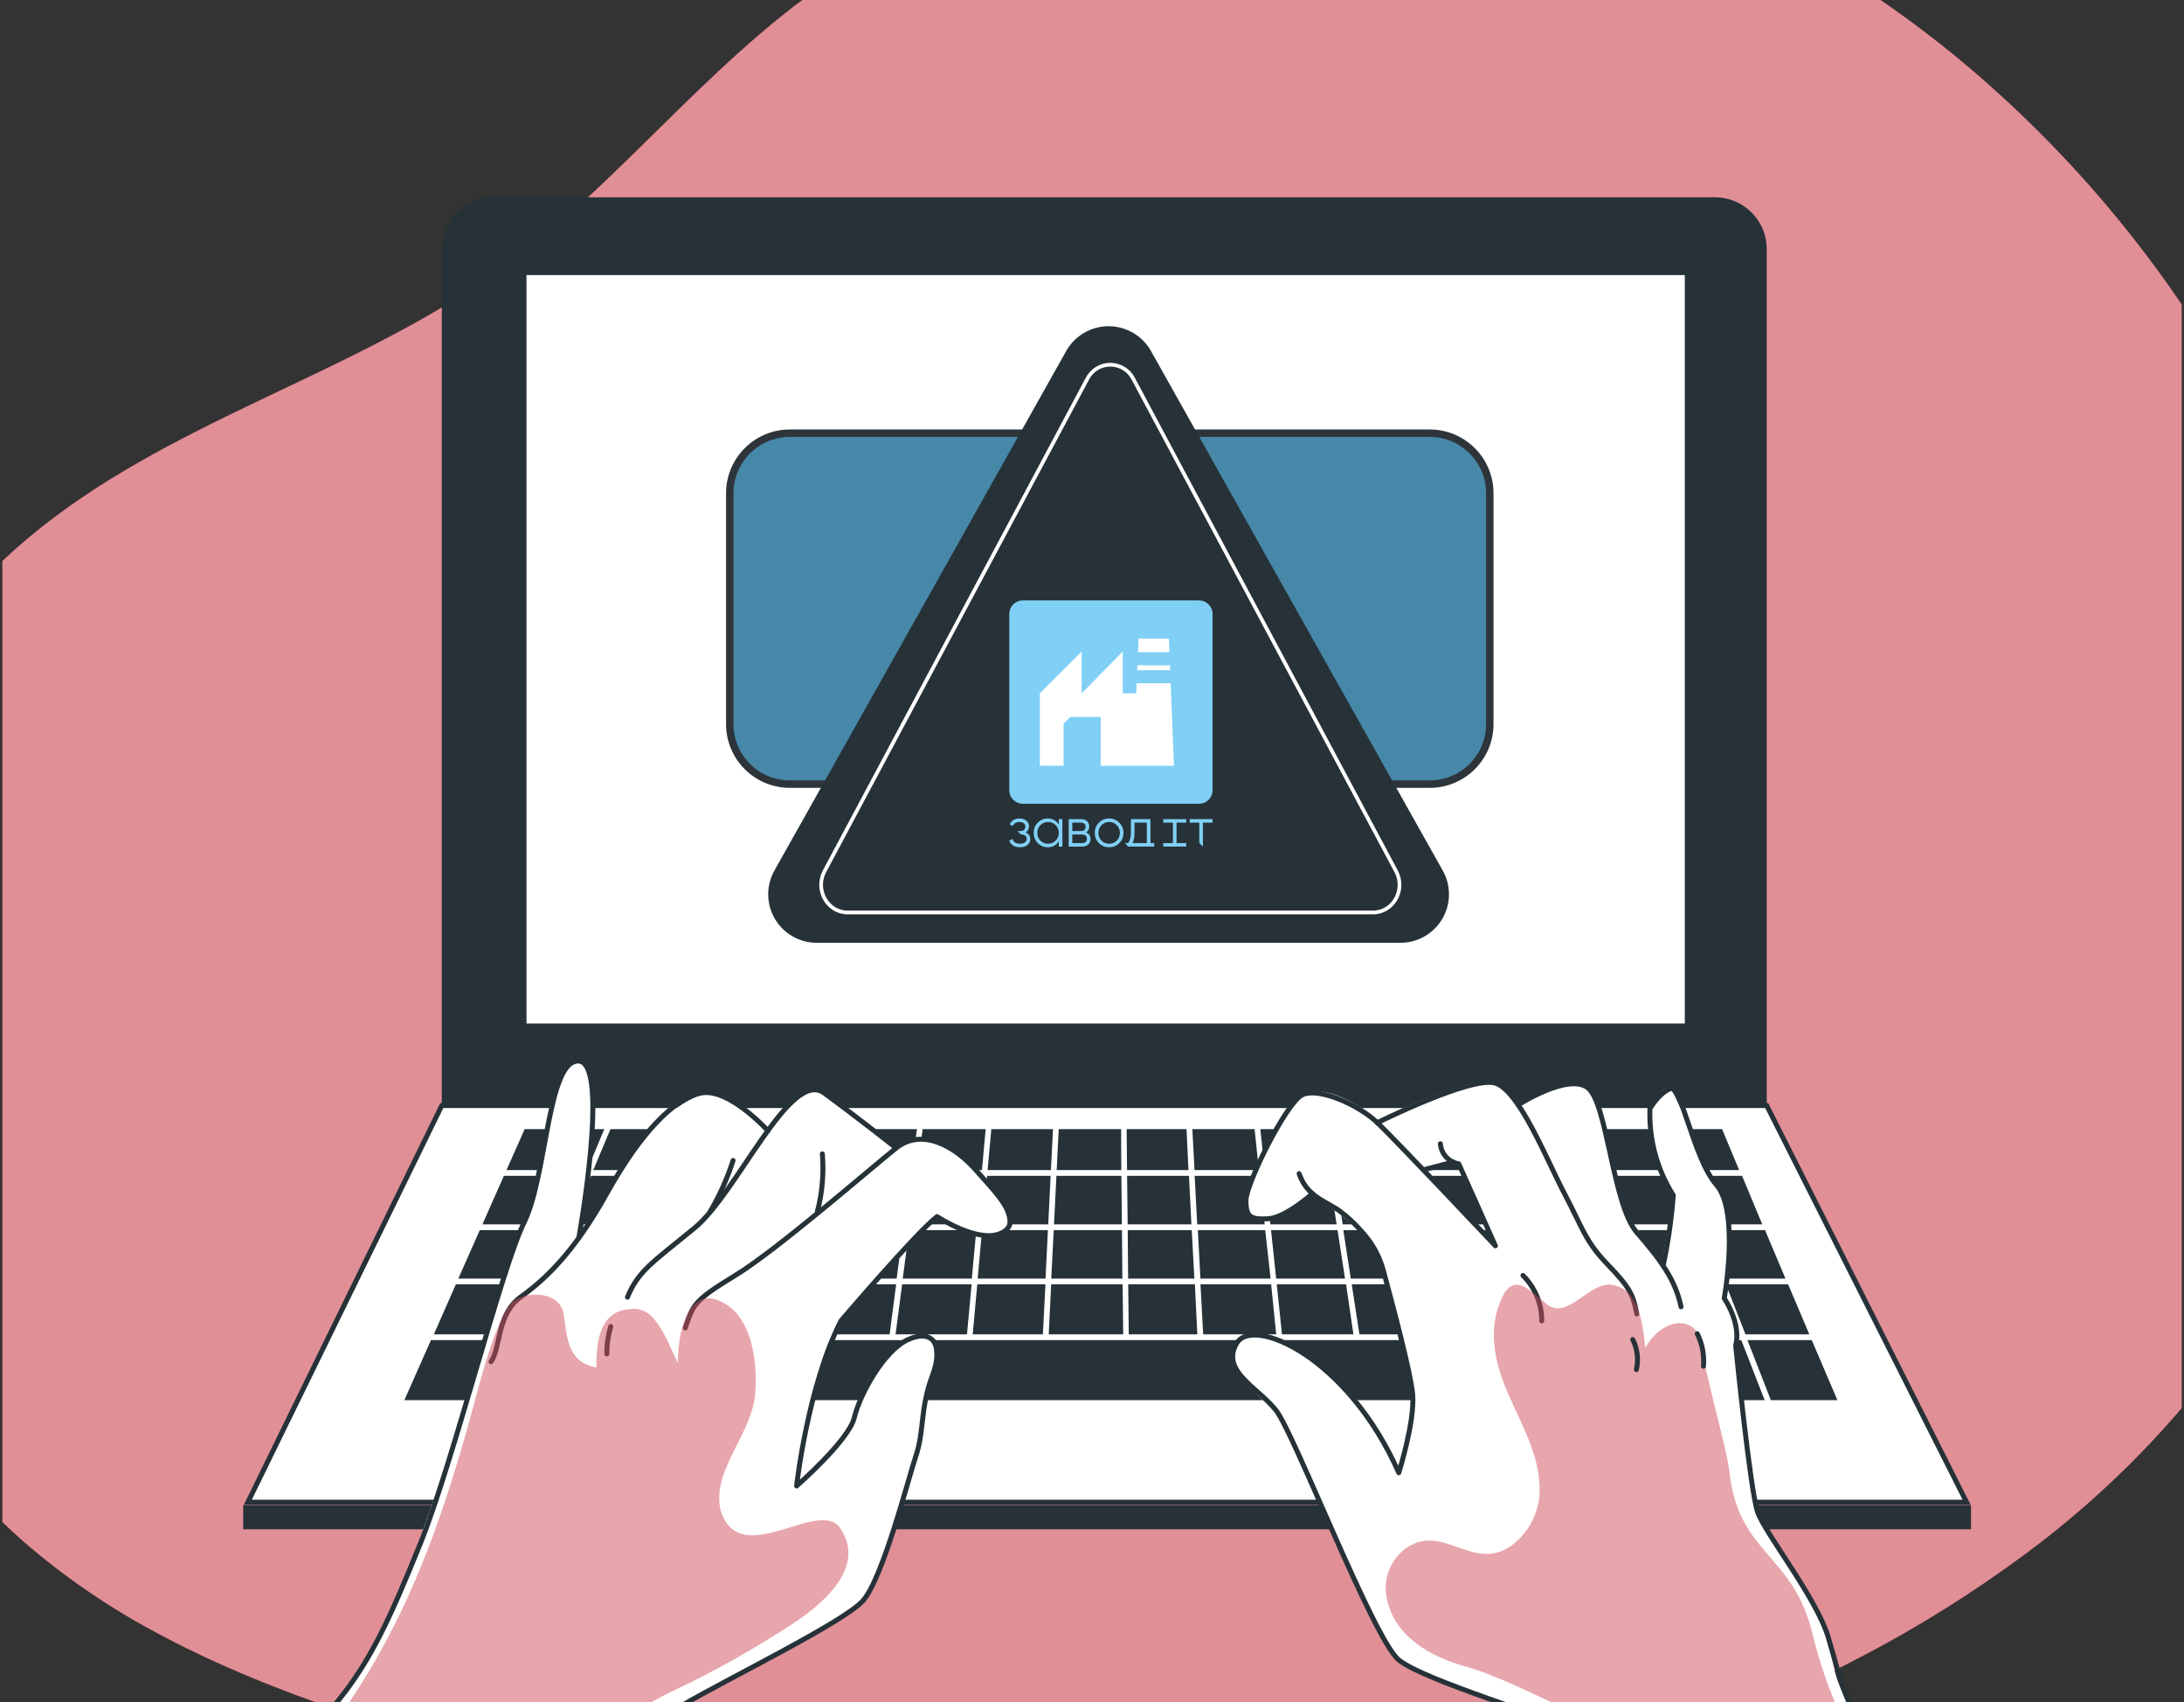
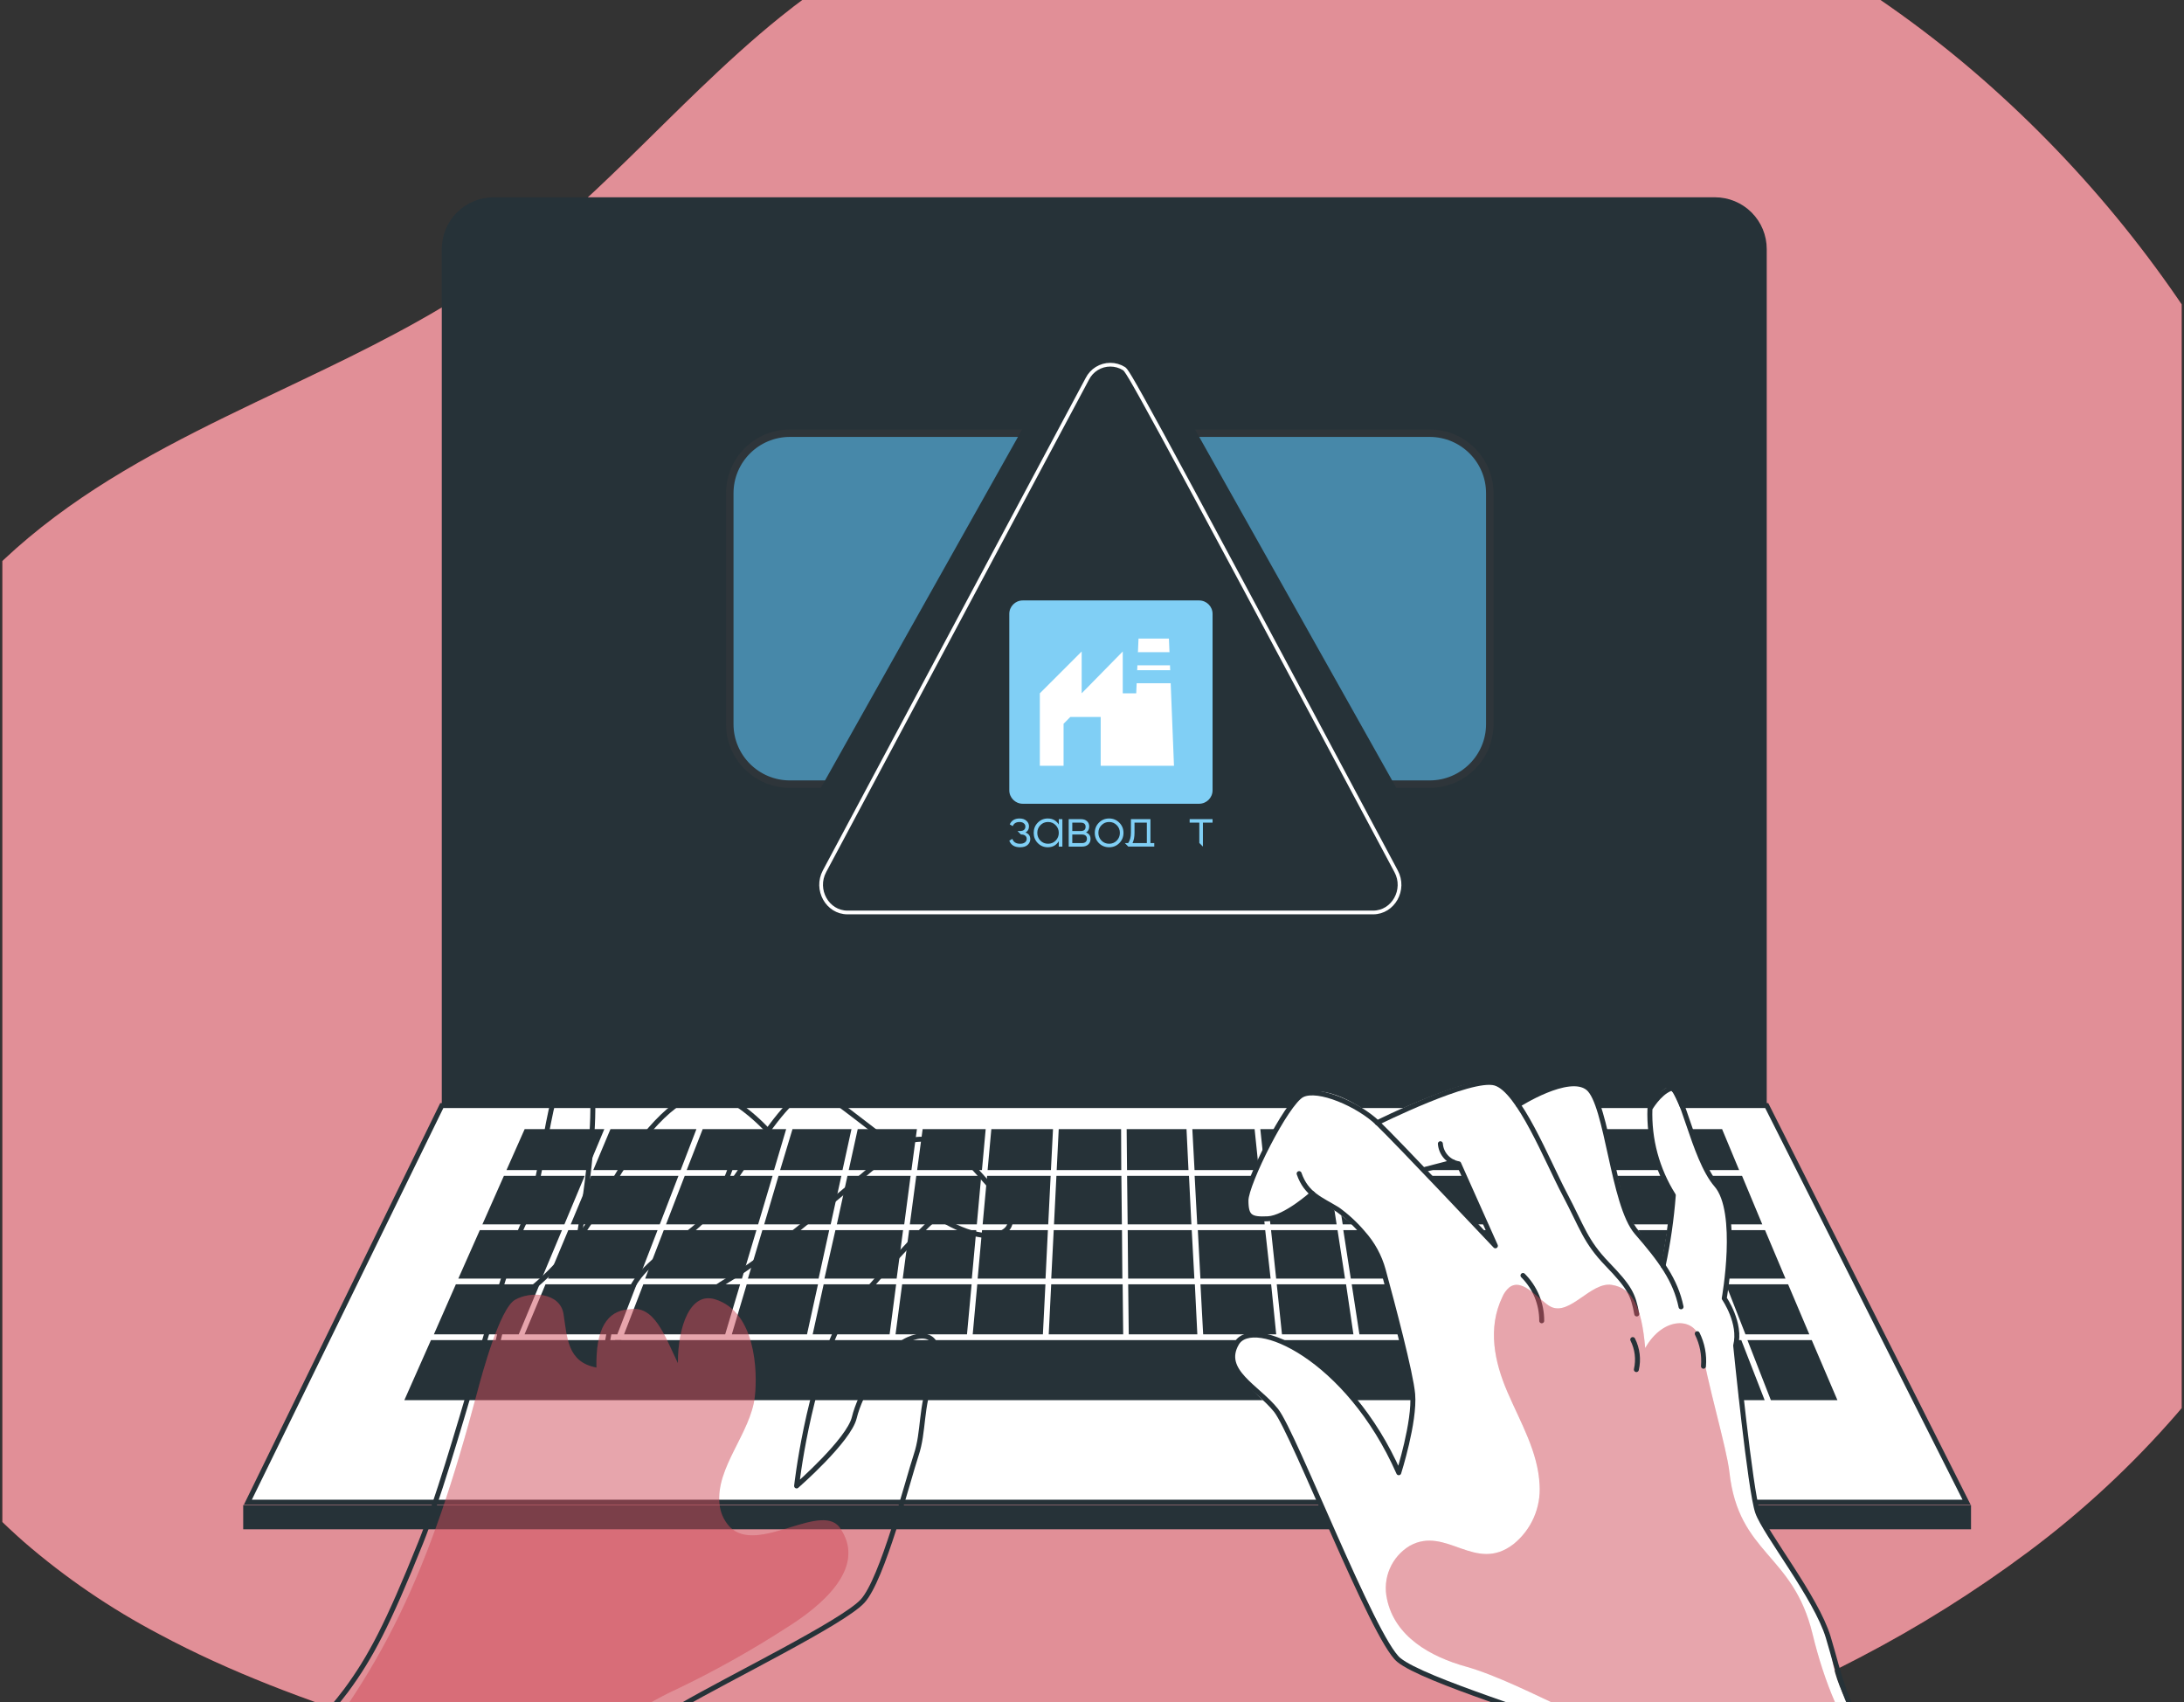
<svg xmlns="http://www.w3.org/2000/svg" width="462" height="360" viewBox="0 0 462 360" fill="none">
  <rect x="0" y="0" width="462" height="360" fill="#333333" stroke="none" />
  <g clip-path="url(#clip0_754_7389)">
    <path d="M498.809 218.02C498.743 218.373 498.691 218.74 498.599 219.106C493.352 248.65 480.208 276.233 460.554 298.944C451.145 309.801 440.589 319.613 429.069 328.209C417.766 336.639 405.798 344.141 393.281 350.642C381.603 356.723 369.583 362.129 357.283 366.832C355.249 367.631 353.19 368.403 351.143 369.149C341.064 372.853 330.806 376.05 320.406 378.73C308.386 381.832 296.207 384.283 283.922 386.072C271.42 387.907 258.831 389.095 246.206 389.632C233.638 390.169 221.017 390.116 208.437 389.488C195.055 388.79 181.727 387.481 168.45 385.562C154.562 383.555 140.805 380.907 127.178 377.617C123.103 376.649 119.036 375.619 114.978 374.528C104.037 371.596 92.781 368.534 81.564 365.013C65.087 359.778 48.689 353.705 33.628 345.616C23.394 340.228 13.812 333.69 5.068 326.128C0.556 322.148 -3.703 317.89 -7.683 313.38C-8.155 312.87 -8.614 312.346 -8.995 311.81C-21.104 297.745 -30.386 281.486 -36.335 263.92C-40.078 252.918 -42.384 241.481 -43.196 229.891C-43.64 223.33 -43.591 216.746 -43.051 210.193C-40.285 177.6 -26.511 146.909 -3.984 123.143C-0.832 119.82 2.51 116.683 6.026 113.746C20.562 101.587 37.157 93.184 54.015 85.109C67.317 78.735 80.79 72.597 93.581 64.966C97.543 62.619 101.431 60.106 105.244 57.428C111.349 53.068 117.18 48.338 122.705 43.266C131.311 35.413 139.458 27.037 147.867 18.961C153.429 13.621 159.11 8.399 165.105 3.57C168.84 0.559 172.696 -2.268 176.676 -4.911C187.231 -12.002 198.538 -17.91 210.391 -22.528C222.779 -27.417 235.65 -30.984 248.79 -33.169C282.757 -38.89 317.624 -35.909 350.12 -24.505C353.321 -23.361 356.487 -22.14 359.618 -20.84C369.507 -16.717 379.06 -11.834 388.191 -6.233C400.725 1.47 412.493 10.349 423.336 20.283C444.747 39.847 462.584 62.979 476.047 88.643C483.017 101.879 488.676 115.761 492.945 130.093C497.204 144.297 499.909 158.919 501.013 173.703C502.109 188.509 501.369 203.394 498.809 218.02Z" fill="#C31E2F" />
    <path opacity="0.5" d="M498.809 218.02C498.743 218.373 498.691 218.74 498.599 219.106C493.352 248.65 480.208 276.233 460.554 298.944C451.145 309.801 440.589 319.613 429.069 328.209C417.766 336.639 405.798 344.141 393.281 350.642C381.603 356.723 369.583 362.129 357.283 366.832C355.249 367.631 353.19 368.403 351.143 369.149C341.064 372.853 330.806 376.05 320.406 378.73C308.386 381.832 296.207 384.283 283.922 386.072C271.42 387.907 258.831 389.095 246.206 389.632C233.638 390.169 221.017 390.116 208.437 389.488C195.055 388.79 181.727 387.481 168.45 385.562C154.562 383.555 140.805 380.907 127.178 377.617C123.103 376.649 119.036 375.619 114.978 374.528C104.037 371.596 92.781 368.534 81.564 365.013C65.087 359.778 48.689 353.705 33.628 345.616C23.394 340.228 13.812 333.69 5.068 326.128C0.556 322.148 -3.703 317.89 -7.683 313.38C-8.155 312.87 -8.614 312.346 -8.995 311.81C-21.104 297.745 -30.386 281.486 -36.335 263.92C-40.078 252.918 -42.384 241.481 -43.196 229.891C-43.64 223.33 -43.591 216.746 -43.051 210.193C-40.285 177.6 -26.511 146.909 -3.984 123.143C-0.832 119.82 2.51 116.683 6.026 113.746C20.562 101.587 37.157 93.184 54.015 85.109C67.317 78.735 80.79 72.597 93.581 64.966C97.543 62.619 101.431 60.106 105.244 57.428C111.349 53.068 117.18 48.338 122.705 43.266C131.311 35.413 139.458 27.037 147.867 18.961C153.429 13.621 159.11 8.399 165.105 3.57C168.84 0.559 172.696 -2.268 176.676 -4.911C187.231 -12.002 198.538 -17.91 210.391 -22.528C222.779 -27.417 235.65 -30.984 248.79 -33.169C282.757 -38.89 317.624 -35.909 350.12 -24.505C353.321 -23.361 356.487 -22.14 359.618 -20.84C369.507 -16.717 379.06 -11.834 388.191 -6.233C400.725 1.47 412.493 10.349 423.336 20.283C444.747 39.847 462.584 62.979 476.047 88.643C483.017 101.879 488.676 115.761 492.945 130.093C497.204 144.297 499.909 158.919 501.013 173.703C502.109 188.509 501.369 203.394 498.809 218.02Z" fill="white" />
    <path d="M373.732 233.843V52.67C373.732 49.767 372.577 46.984 370.521 44.932C368.465 42.88 365.676 41.727 362.768 41.727H104.429C101.521 41.727 98.731 42.88 96.673 44.931C94.615 46.983 93.457 49.766 93.454 52.67V233.843H373.732Z" fill="#263238" />
-     <path d="M356.398 58.182H111.371V216.483H356.398V58.182Z" fill="white" />
    <path d="M93.454 233.843L52.437 317.728H416.006L373.732 233.843H93.454Z" fill="white" stroke="#263238" stroke-width="1.051" stroke-miterlimit="10" />
    <path d="M416.948 318.332H51.448V323.46H416.948V318.332Z" fill="#263238" />
    <path d="M129.136 238.821L125.497 247.489H143.983L147.32 238.821H129.136ZM106.593 248.708L102.047 258.966H119.393L123.683 248.708H106.593ZM101.5 260.184L96.954 270.431H114.592L118.882 260.184H101.5ZM161.272 260.184L158.214 270.431H173.165L175.409 260.184H161.272ZM193.826 248.708L192.465 258.966H206.638L207.568 248.708H193.826ZM176.723 260.184L174.398 270.431H189.675L191.035 260.184H176.723ZM192.314 260.184L190.965 270.431H205.58L206.522 260.184H192.314ZM208.812 248.708L207.87 258.966H221.741L222.252 248.708H208.812ZM209.707 238.821L208.917 247.489H222.31L222.752 238.821H209.707ZM237.215 248.708H223.473L222.961 258.966H237.32L237.215 248.708ZM207.742 260.184L206.812 270.431H221.171L221.671 260.184H207.742ZM237.343 260.184H222.903L222.38 270.431H237.425L237.343 260.184ZM252.097 260.184H238.552L238.645 270.431H252.655L252.097 260.184ZM265.398 238.821H252.225L252.69 247.489H266.293L265.398 238.821ZM266.432 248.708H252.713L253.26 258.966H267.525L266.432 248.708ZM279.675 238.821H266.607L267.525 247.489H280.989L279.675 238.821ZM281.186 248.708H267.653L268.734 258.966H282.744L281.186 248.708ZM267.642 260.184H253.388L253.934 270.431H268.781L267.642 260.184ZM282.942 260.184H268.874L269.955 270.431H284.523L282.942 260.184ZM354.886 248.708H341.353L344.946 258.966H358.897L354.886 248.708ZM318.147 271.649H302.137L304.114 282.232H320.821L318.147 271.649ZM344.074 260.184H332.726L335.958 270.431H347.678L344.074 260.184ZM359.316 260.184H345.364L348.945 270.431H363.304L359.316 260.184ZM115.394 271.649L110.964 282.232H130.589L134.67 271.649H115.394ZM383.255 283.45H369.652L374.605 296.145H373.291L368.35 283.45H91.164L85.537 296.145H388.684L383.255 283.45ZM96.431 271.649L91.781 282.232H109.732L114.15 271.649H96.431ZM363.839 271.649H349.387L353.084 282.232H367.908L363.839 271.649ZM378.255 271.649H365.094L369.233 282.232H382.743L378.255 271.649ZM373.372 260.184H360.641L364.629 270.431H377.697L373.372 260.184ZM348.143 271.649H336.4L339.737 282.232H351.852L348.143 271.649ZM335.11 271.649H319.391L322.123 282.232H338.4L335.11 271.649ZM300.951 271.649H285.942L287.569 282.232H302.87L300.951 271.649ZM284.744 271.649H270.083L271.188 282.232H286.302L284.744 271.649ZM268.897 271.649H253.946L254.515 282.232H269.967L268.897 271.649ZM252.76 271.649H238.657L238.773 282.232H253.283L252.76 271.649ZM237.483 271.649H222.368L221.845 282.232H237.599L237.483 271.649ZM206.731 271.649L205.766 282.232H220.613L221.148 271.649H206.731ZM190.838 271.649L189.442 282.232H204.557L205.533 271.649H190.838ZM174.235 271.649L171.91 282.232H188.187L189.57 271.649H174.235ZM157.958 271.649L154.807 282.232H170.712L173.037 271.649H157.958ZM136.089 271.649L132.008 282.232H153.4L156.563 271.649H136.089ZM331.54 260.184H316.542L319.17 270.431H334.772L331.54 260.184ZM368.512 248.708H356.177L360.176 258.966H372.791L368.512 248.708ZM364.443 239.193L364.292 238.821H352.328L355.7 247.489H367.896L364.443 239.193ZM351.049 238.821H337.9L340.923 247.489H354.398L351.049 238.821ZM336.621 238.821H326.018L328.75 247.489H339.656L336.621 238.821ZM340.109 248.708H329.157L332.401 258.966H343.702L340.109 248.708ZM327.878 248.708H313.508L316.147 258.966H331.064L327.878 248.708ZM324.762 238.821H310.973L313.205 247.489H327.436L324.762 238.821ZM315.252 260.184H300.021L301.916 270.431H317.833L315.252 260.184ZM298.824 260.184H284.163L285.744 270.431H300.672L298.824 260.184ZM312.31 248.708H297.882L299.789 258.966H314.903L312.31 248.708ZM309.764 238.821H296.045L297.661 247.489H311.938L309.764 238.821ZM296.684 248.708H282.454L284.035 258.966H298.591L296.684 248.708ZM294.859 238.821H280.907L282.233 247.489H296.405L294.859 238.821ZM251.516 248.708H238.424L238.541 258.966H252.027L251.516 248.708ZM250.993 238.821H238.331L238.413 247.489H251.411L250.993 238.821ZM237.157 238.821H223.961L223.531 247.489H237.192L237.157 238.821ZM195.174 238.821L194.012 247.489H207.719L208.51 238.821H195.174ZM181.443 238.821L179.537 247.489H192.802L193.965 238.821H181.443ZM179.269 248.708L177.025 258.966H191.279L192.628 248.708H179.269ZM167.643 238.821L165.027 247.489H178.223L180.118 238.821H167.643ZM164.69 248.708L161.655 258.966H175.723L177.979 248.708H164.69ZM148.645 238.821L145.262 247.489H163.736L166.306 238.821H148.645ZM144.843 248.708L140.89 258.966H160.376L163.434 248.708H144.843ZM140.414 260.184L136.472 270.431H156.958L160.016 260.184H140.414ZM120.219 260.184L115.929 270.431H135.147L139.1 260.184H120.219ZM125.02 248.708L120.73 258.966H139.565L143.518 248.708H125.02ZM110.987 238.821L107.139 247.489H124.207L127.834 238.821H110.987ZM340.028 248.708H329.076L332.319 258.966H343.62L340.028 248.708Z" fill="#263238" />
    <path d="M131.438 283.45L131.206 284.065L130.066 283.624L130.125 283.45H131.438Z" fill="#263238" />
-     <path d="M110.464 283.45L110.348 283.74L109.639 283.45H110.464Z" fill="#263238" />
    <path d="M302.428 91.624H167.096C160.072 91.624 154.377 97.308 154.377 104.319V153.16C154.377 160.172 160.072 165.855 167.096 165.855H302.428C309.452 165.855 315.147 160.172 315.147 153.16V104.319C315.147 97.308 309.452 91.624 302.428 91.624Z" fill="#4788A9" stroke="#2E353A" stroke-width="1.578" stroke-miterlimit="10" />
    <path d="M172.802 199.413H296.251C298.043 199.411 299.802 198.941 301.356 198.05C302.909 197.16 304.203 195.879 305.107 194.336C306.012 192.792 306.497 191.04 306.514 189.252C306.531 187.464 306.079 185.702 305.204 184.142L243.467 74.229C242.573 72.643 241.272 71.322 239.698 70.403C238.124 69.484 236.333 69 234.509 69C232.685 69 230.894 69.484 229.32 70.403C227.746 71.322 226.445 72.643 225.551 74.229L163.815 184.142C162.938 185.705 162.486 187.47 162.504 189.261C162.523 191.051 163.011 192.806 163.92 194.351C164.828 195.895 166.127 197.175 167.685 198.063C169.243 198.951 171.007 199.417 172.802 199.413Z" fill="#263238" />
-     <path d="M179.281 192.997H290.464C294.72 192.997 297.44 188.181 295.324 184.271L239.738 80.137C239.286 79.235 238.592 78.477 237.732 77.947C236.873 77.417 235.883 77.137 234.873 77.137C233.863 77.137 232.872 77.417 232.013 77.947C231.154 78.477 230.459 79.235 230.007 80.137L174.421 184.271C172.328 188.181 175.026 192.997 179.281 192.997Z" stroke="white" stroke-width="0.788" stroke-miterlimit="10" />
+     <path d="M179.281 192.997H290.464C294.72 192.997 297.44 188.181 295.324 184.271C239.286 79.235 238.592 78.477 237.732 77.947C236.873 77.417 235.883 77.137 234.873 77.137C233.863 77.137 232.872 77.417 232.013 77.947C231.154 78.477 230.459 79.235 230.007 80.137L174.421 184.271C172.328 188.181 175.026 192.997 179.281 192.997Z" stroke="white" stroke-width="0.788" stroke-miterlimit="10" />
    <path d="M395.88 368.763C386.23 354.002 388.311 351.798 386.486 345.555C384.661 339.312 375.022 325.619 371.813 319.875C368.604 314.131 367.163 284.622 367.163 284.622C367.66 281.11 366.795 277.54 364.745 274.643C364.745 274.643 365.5 268.841 365.803 260.985C366.105 253.129 363.094 250.646 361.431 248.22C359.768 245.795 354.757 231.406 353.293 230.257C351.828 229.109 349.002 234.493 349.002 234.493C347.619 240.747 353.944 252.804 353.944 252.804L351.514 267.344L343.91 256.459C343.91 256.459 339.027 233.251 335.934 230.188C332.842 227.124 321.146 233.692 321.146 233.692C319.718 231.956 318.087 230.397 316.286 229.051C312.868 226.382 291.335 236.883 291.335 236.883C288.057 233.831 279.907 228.958 275.43 231.534C270.954 234.11 260.572 254.684 264.56 257.225C268.548 259.766 277.721 252.955 277.721 252.955C277.721 252.955 289.347 259.975 291.335 265.232C293.324 270.488 298.311 291.48 298.869 295.913C299.427 300.346 295.893 311.474 295.893 311.474C290.661 295.808 272.512 282.104 266.071 282.371C259.63 282.638 260.758 286.943 261.572 289.635C262.386 292.327 270.547 299.174 270.547 299.174L275.698 309.745C275.698 309.745 292.114 345.497 294.416 349.314C296.718 353.132 299.765 353.306 299.765 353.306L335.074 366.709C344.375 375.992 370.767 434.302 370.767 434.302C433.398 448.424 438.468 410.943 438.468 410.943C438.468 410.943 405.553 383.523 395.88 368.763ZM301.497 247.327L306.787 245.946L308.787 246.7L315.762 262.946L301.497 247.327Z" fill="white" />
    <path d="M371.813 436.646C371.813 436.646 341.933 370.155 335.074 366.743C328.214 363.332 301.276 355.499 295.893 351.09C290.51 346.68 273.803 303.188 269.931 298.303C266.059 293.418 258.177 289.995 261.606 284.123C265.036 278.251 285.115 287.059 295.893 311.497C295.893 311.497 299.323 300.74 298.834 294.88C298.462 290.505 294.567 275.826 292.602 268.62C291.809 265.727 290.352 263.057 288.347 260.822C286.76 258.942 284.948 257.262 282.953 255.821C279.465 253.674 276.349 252.676 274.814 248.232" stroke="#263238" stroke-width="1.051" stroke-linecap="round" stroke-linejoin="round" />
    <path d="M277.628 252.456C277.628 252.456 271.919 257.596 268.222 257.782C264.525 257.968 263.571 257.411 263.571 253.906C263.571 250.402 272.105 233.228 275.477 231.569C278.848 229.909 287.312 233.599 291.382 237.475C295.451 241.351 316.332 263.503 316.332 263.503L308.577 246.155C307.546 245.985 306.602 245.474 305.897 244.704C305.193 243.933 304.769 242.948 304.694 241.908" stroke="#263238" stroke-width="1.051" stroke-linecap="round" stroke-linejoin="round" />
    <path d="M321.157 233.692C321.157 233.692 331.842 226.823 335.934 230.13C340.027 233.437 341.155 254.823 346.235 260.66C351.316 266.497 354.444 270.767 355.606 276.406" stroke="#263238" stroke-width="1.051" stroke-linecap="round" stroke-linejoin="round" />
    <path d="M351.816 267.715C352.866 262.802 353.585 257.824 353.967 252.815C350.51 247.343 348.788 240.957 349.025 234.493C349.025 234.493 350.886 231.243 353.304 230.269C355.722 229.294 358.152 244.948 363.093 250.622C368.035 256.296 364.744 274.619 364.744 274.619C364.744 274.619 368.372 279.829 367.163 284.599C367.163 284.599 370.232 315.349 371.813 319.851C373.394 324.354 384.184 337.861 386.73 346.251C389.276 354.64 389.869 360.349 397.519 371.118C405.169 381.886 439.502 411.848 439.502 411.848" stroke="#263238" stroke-width="1.051" stroke-linecap="round" stroke-linejoin="round" />
    <path d="M291.336 237.475C291.336 237.475 311.182 227.588 316.286 229.085C321.39 230.582 327.227 245.423 330.994 252.56C334.761 259.696 335.319 262.516 340.027 267.401C344.736 272.287 345.48 273.784 346.236 277.915" stroke="#263238" stroke-width="1.051" stroke-linecap="round" stroke-linejoin="round" />
    <path d="M322.169 269.78C323.432 271.037 324.433 272.531 325.114 274.176C325.795 275.821 326.141 277.585 326.134 279.365" stroke="#263238" stroke-width="1.051" stroke-linecap="round" stroke-linejoin="round" />
    <g opacity="0.5">
      <path d="M331.144 361.44C325.11 358.632 316.483 354.28 310.077 352.493C302.659 350.428 295.032 346.192 293.393 338.163C292.919 336.025 293.129 333.793 293.995 331.781C294.861 329.77 296.338 328.081 298.218 326.953C305.938 322.648 312.065 332.859 320.169 326.593C322.024 325.098 323.492 323.181 324.451 321.002C325.41 318.824 325.831 316.447 325.68 314.073C325.366 307.11 321.634 300.832 318.878 294.427C316.123 288.022 314.646 280.932 317.797 274.341C318.122 273.554 318.628 272.854 319.274 272.298C322.18 270.082 325.761 275.292 328.086 276.406C332.121 278.344 336.516 271.091 340.934 271.764C345.352 272.438 347.27 276.406 348.026 285.121C351.909 278.24 358.873 278.495 359.722 283.74C361.164 292.733 365.244 306.101 365.837 311.381C367.791 328.856 379.277 328.485 383.416 345.577C388.625 367.08 398.182 378.243 410.32 387.874C415.18 391.727 418.784 396.867 423.33 401.079C423.853 401.56 424.343 402.075 424.795 402.623C428.748 407.38 423.4 414.134 417.703 411.709C414.12 410.183 410.345 409.152 406.483 408.645C388.881 406.324 369.976 416.675 358.571 400.023C348.653 385.518 348.967 369.76 331.144 361.44Z" fill="#C31E2F" />
      <path opacity="0.2" d="M331.144 361.44C325.11 358.632 316.483 354.28 310.077 352.493C302.659 350.428 295.032 346.192 293.393 338.163C292.919 336.025 293.129 333.793 293.995 331.781C294.861 329.77 296.338 328.081 298.218 326.953C305.938 322.648 312.065 332.859 320.169 326.593C322.024 325.098 323.492 323.181 324.451 321.002C325.41 318.824 325.831 316.447 325.68 314.073C325.366 307.11 321.634 300.832 318.878 294.427C316.123 288.022 314.646 280.932 317.797 274.341C318.122 273.554 318.628 272.854 319.274 272.298C322.18 270.082 325.761 275.292 328.086 276.406C332.121 278.344 336.516 271.091 340.934 271.764C345.352 272.438 347.27 276.406 348.026 285.121C351.909 278.24 358.873 278.495 359.722 283.74C361.164 292.733 365.244 306.101 365.837 311.381C367.791 328.856 379.277 328.485 383.416 345.577C388.625 367.08 398.182 378.243 410.32 387.874C415.18 391.727 418.784 396.867 423.33 401.079C423.853 401.56 424.343 402.075 424.795 402.623C428.748 407.38 423.4 414.134 417.703 411.709C414.12 410.183 410.345 409.152 406.483 408.645C388.881 406.324 369.976 416.675 358.571 400.023C348.653 385.518 348.967 369.76 331.144 361.44Z" fill="white" />
    </g>
-     <path d="M19.836 421.201C19.836 421.201 38.438 459.703 87.641 444.409L118.195 379.032C118.195 379.032 143.599 360.999 155.202 354.779C166.805 348.56 180.304 342.073 182.466 338.696C184.629 335.32 193.616 311.381 194.453 305.451C195.29 299.521 196.255 295.518 197.243 291.027C198.232 286.536 198.08 279.783 192.43 283.508C186.78 287.233 182.745 290.377 180.804 299.823C178.862 309.269 168.514 314.293 168.514 314.293C168.514 314.293 172.002 286.211 177.897 279.365C183.792 272.519 198.232 257.318 198.232 257.318C198.232 257.318 206.37 263.978 212.009 260.718C217.648 257.457 200.848 239.099 195.197 240.991C193.173 241.07 191.213 241.722 189.547 242.871L179.432 235.05C179.432 235.05 173.549 228.923 170.444 230.524C167.34 232.125 162.411 239.204 162.411 239.204C162.411 239.204 155.749 230.71 150.18 231.197C144.611 231.684 136.739 239.401 134.124 243.277C131.508 247.152 124.578 258.965 122.881 261.286C122.881 261.286 125.473 244.658 125.415 240.991C125.357 237.324 126.252 224.49 122.451 224.501C118.649 224.513 116.637 236.105 114.649 244.866C112.661 253.628 111.58 258.014 108.964 263.247C106.348 268.481 96.966 302.306 96.966 302.306C96.966 302.306 85.641 335.192 82.7 341.18C79.758 347.167 73.829 357.019 70.201 361.429C66.574 365.838 19.836 421.201 19.836 421.201Z" fill="white" />
    <path d="M189.546 242.801C189.546 242.801 181.558 236.489 174.35 231.197C167.142 225.906 155.98 252.316 146.912 259.743C137.843 267.17 135.053 268.794 132.728 274.364" stroke="#263238" stroke-width="1.051" stroke-linecap="round" stroke-linejoin="round" />
    <path d="M155.074 245.458C153.837 249.305 152.168 252.999 150.098 256.471" stroke="#263238" stroke-width="1.051" stroke-linecap="round" stroke-linejoin="round" />
-     <path d="M172.897 256.296C173.946 252.306 174.303 248.165 173.955 244.054" stroke="#263238" stroke-width="1.051" stroke-linecap="round" stroke-linejoin="round" />
    <path d="M122.45 261.808C122.45 261.808 129.112 224.838 122.45 224.432C115.788 224.026 115.788 248.522 110.882 258.524C105.976 268.527 95.954 308.944 88.99 326.292C82.025 343.64 78.363 350.579 73.247 357.518C68.132 364.457 18.44 422.837 18.44 422.837" stroke="#263238" stroke-width="1.051" stroke-linecap="round" stroke-linejoin="round" />
    <path d="M162.41 239.134C162.41 239.134 154.272 230.153 148.458 231.162C142.645 232.172 135.39 239.784 128.391 252.386C121.392 264.988 115.3 270.616 110.173 274.306C105.045 277.996 105.975 284.993 103.871 288.022" stroke="#263238" stroke-width="1.051" stroke-linecap="round" stroke-linejoin="round" />
    <path d="M129.193 280.561C128.633 282.443 128.354 284.398 128.368 286.363" stroke="#263238" stroke-width="1.051" stroke-linecap="round" stroke-linejoin="round" />
    <path d="M86.641 446.509C86.641 446.509 114.788 385.785 118.195 378.985C118.195 378.985 133.832 366.778 144.063 360.825C154.295 354.872 178.175 343.233 182.431 338.696C186.686 334.159 192.092 312.877 193.801 307.772C195.51 302.666 194.65 297.839 197.208 291.027C199.766 284.216 197.208 281.024 192.092 283.334C186.977 285.643 181.861 294.996 180.722 299.823C179.582 304.65 168.514 314.293 168.514 314.293C168.514 314.293 170.839 293.243 177.896 279.365C177.896 279.365 193.836 260.671 198.231 257.317C198.231 257.317 207.172 263.27 212.008 260.717C216.845 258.165 210.299 251.91 206.323 247.373C202.347 242.836 195.231 238.299 189.546 242.847C183.861 247.396 164.247 264.477 155.434 269.827C146.621 275.176 146.621 276.035 144.97 280.862" stroke="#263238" stroke-width="1.051" stroke-linecap="round" stroke-linejoin="round" />
    <g opacity="0.5">
      <path d="M143.714 356.996C151.515 353.231 159.075 348.987 166.351 344.29C173.42 339.88 183.233 331.92 177.978 323.634C174.373 316.881 160.259 329.193 154.306 322.88C153.109 321.567 152.371 319.902 152.202 318.134C151.365 310.36 158.806 303.142 159.678 295.367C160.294 290.006 159.817 277.439 151.26 274.817C146.005 273.204 143.401 280.56 143.401 288.324C140.494 282.278 138.401 276.035 133.146 276.928C128.368 277.195 126.007 281.117 126.17 289.252C119.962 288.091 119.997 282.893 119.194 277.88C118.439 273.343 112.219 273.053 108.952 274.921C105.685 276.789 101.918 290.83 100.999 294.3C90.919 332.245 81.234 353.735 59.039 379.368C54.854 384.219 51.087 387.897 47.087 392.423C46.493 393.12 46.131 393.985 46.05 394.896C45.968 395.808 46.173 396.723 46.635 397.514C47.097 398.304 47.793 398.933 48.628 399.312C49.463 399.69 50.395 399.801 51.296 399.629C66.666 396.693 83.187 384.231 96.941 392.237C98.76 393.335 100.794 394.028 102.906 394.268C113.672 395.324 111.451 382.548 116.485 376.595C123.171 368.774 134.437 361.243 143.714 356.996Z" fill="#C31E2F" />
      <path opacity="0.2" d="M143.714 356.996C151.515 353.231 159.075 348.987 166.351 344.29C173.42 339.88 183.233 331.92 177.978 323.634C174.373 316.881 160.259 329.193 154.306 322.88C153.109 321.567 152.371 319.902 152.202 318.134C151.365 310.36 158.806 303.142 159.678 295.367C160.294 290.006 159.817 277.439 151.26 274.817C146.005 273.204 143.401 280.56 143.401 288.324C140.494 282.278 138.401 276.035 133.146 276.928C128.368 277.195 126.007 281.117 126.17 289.252C119.962 288.091 119.997 282.893 119.194 277.88C118.439 273.343 112.219 273.053 108.952 274.921C105.685 276.789 101.918 290.83 100.999 294.3C90.919 332.245 81.234 353.735 59.039 379.368C54.854 384.219 51.087 387.897 47.087 392.423C46.493 393.12 46.131 393.985 46.05 394.896C45.968 395.808 46.173 396.723 46.635 397.514C47.097 398.304 47.793 398.933 48.628 399.312C49.463 399.69 50.395 399.801 51.296 399.629C66.666 396.693 83.187 384.231 96.941 392.237C98.76 393.335 100.794 394.028 102.906 394.268C113.672 395.324 111.451 382.548 116.485 376.595C123.171 368.774 134.437 361.243 143.714 356.996Z" fill="white" />
    </g>
    <path d="M359.036 282.092C360.099 284.222 360.553 286.603 360.35 288.973" stroke="#263238" stroke-width="1.051" stroke-linecap="round" stroke-linejoin="round" />
    <path d="M307.392 245.795L301.497 247.327" stroke="#263238" stroke-width="1.051" stroke-linecap="round" stroke-linejoin="round" />
    <path d="M345.387 283.334C346.379 285.295 346.65 287.541 346.154 289.681" stroke="#263238" stroke-width="1.051" stroke-linecap="round" stroke-linejoin="round" />
    <path d="M216.942 176.081C217.427 175.807 217.672 175.374 217.672 174.778C217.672 174.312 217.49 173.919 217.127 173.602C216.773 173.28 216.291 173.117 215.676 173.117C214.674 173.117 213.983 173.53 213.597 174.361L214.232 174.73C214.476 174.15 214.957 173.86 215.676 173.86C216.043 173.86 216.343 173.951 216.567 174.134C216.796 174.313 216.911 174.543 216.911 174.826C216.911 175.108 216.816 175.35 216.626 175.517C216.464 175.66 216.251 175.739 215.987 175.759H215.963C215.924 175.767 215.885 175.767 215.845 175.767H215.241L215.975 176.51H216.077C216.417 176.51 216.685 176.594 216.886 176.76C217.083 176.927 217.186 177.149 217.186 177.428C217.186 177.737 217.063 177.988 216.814 178.175C216.57 178.365 216.227 178.461 215.788 178.461C214.94 178.461 214.395 178.115 214.151 177.428L213.504 177.81C213.855 178.739 214.617 179.204 215.788 179.204C216.487 179.204 217.019 179.038 217.382 178.708C217.758 178.374 217.946 177.961 217.946 177.476C217.946 176.8 217.611 176.335 216.94 176.081H216.942Z" fill="#80CFF5" />
    <path d="M223.974 174.393C223.442 173.542 222.668 173.117 221.642 173.117C220.822 173.117 220.115 173.412 219.531 173.999C218.955 174.587 218.667 175.311 218.667 176.161C218.667 177.011 218.955 177.735 219.531 178.323C220.115 178.911 220.822 179.205 221.642 179.205C222.668 179.205 223.442 178.78 223.974 177.93V179.066H224.735V173.256H223.974V174.393ZM223.315 177.798C222.877 178.243 222.34 178.461 221.701 178.461C221.062 178.461 220.525 178.243 220.083 177.798C219.645 177.34 219.429 176.796 219.429 176.16C219.429 175.524 219.645 174.977 220.083 174.531C220.525 174.082 221.062 173.86 221.701 173.86C222.341 173.86 222.877 174.082 223.315 174.531C223.753 174.977 223.974 175.516 223.974 176.16C223.974 176.804 223.753 177.34 223.315 177.798Z" fill="#80CFF5" />
    <path d="M229.74 176.08C230.186 175.816 230.41 175.394 230.41 174.813C230.41 174.348 230.254 173.973 229.942 173.686C229.631 173.399 229.198 173.256 228.644 173.256H226.071V179.066H228.875C229.445 179.066 229.889 178.915 230.209 178.613C230.528 178.311 230.688 177.92 230.688 177.439C230.688 176.765 230.373 176.312 229.742 176.08H229.74ZM226.832 173.999H228.644C228.968 173.999 229.215 174.075 229.388 174.226C229.562 174.377 229.648 174.588 229.648 174.86C229.648 175.464 229.314 175.766 228.644 175.766H226.832V173.999ZM229.654 178.078C229.473 178.241 229.213 178.323 228.874 178.323H226.831V176.51H228.874C229.213 176.51 229.473 176.587 229.654 176.742C229.834 176.898 229.925 177.114 229.925 177.393C229.925 177.687 229.834 177.916 229.654 178.078Z" fill="#80CFF5" />
    <path d="M234.625 173.116C233.771 173.116 233.051 173.41 232.467 173.999C231.882 174.58 231.59 175.301 231.59 176.16C231.59 177.02 231.882 177.745 232.467 178.333C233.051 178.915 233.771 179.205 234.625 179.205C235.478 179.205 236.179 178.915 236.771 178.333C237.364 177.737 237.66 177.013 237.66 176.16C237.66 175.308 237.364 174.58 236.771 173.999C236.186 173.41 235.471 173.116 234.625 173.116V173.116ZM236.24 177.799C235.802 178.241 235.264 178.461 234.625 178.461C233.986 178.461 233.448 178.241 233.009 177.799C232.57 177.342 232.351 176.796 232.351 176.16C232.351 175.525 232.571 174.975 233.009 174.533C233.448 174.084 233.986 173.859 234.625 173.859C235.264 173.859 235.802 174.084 236.24 174.533C236.679 174.975 236.898 175.517 236.898 176.16C236.898 176.804 236.679 177.342 236.24 177.799Z" fill="#80CFF5" />
    <path d="M243.365 173.256H239.234V176.125C239.234 177.063 239.036 177.793 238.646 178.322H237.943L238.681 179.065H244.173V178.322H243.365V173.256ZM242.603 178.322H239.569C239.853 177.758 239.995 177.023 239.995 176.125V173.999H242.603V178.322Z" fill="#80CFF5" />
    <path d="M251.658 173.256V173.999H253.702L253.704 178.3L254.464 179.065V173.999H256.504V173.256H251.658Z" fill="#80CFF5" />
-     <path d="M248.884 173.256V173.255H248.882L248.881 173.256H248.124H246.08V174H248.124V174.019L248.122 174.021V178.322H246.08V179.065H248.122V179.066H248.884V179.065H248.886H250.926V178.322H248.886V174H250.926V173.256H248.886H248.884Z" fill="#80CFF5" />
    <path d="M253.66 127H216.348C214.777 127 213.504 128.273 213.504 129.844V167.156C213.504 168.727 214.777 170 216.348 170H253.66C255.231 170 256.504 168.727 256.504 167.156V129.844C256.504 128.273 255.231 127 253.66 127Z" fill="#80CFF5" />
    <path d="M232.839 161.973V151.652H226.405L224.99 153.082H224.986V161.973H219.967V146.642L228.816 137.794V146.642L237.506 137.794V146.642H240.355L240.447 144.495H247.645L248.343 161.973H232.839Z" fill="white" />
    <path d="M247.539 141.786H240.557L240.605 140.687H247.496L247.539 141.786Z" fill="white" />
    <path d="M247.39 137.983H240.716L240.841 135.062H247.27L247.39 137.983Z" fill="white" />
    <path d="M247.506 140.687H240.605L240.716 137.983H247.39L247.506 140.687Z" fill="#80CFF5" />
    <path d="M247.645 144.495H240.446L240.557 141.787H247.539L247.645 144.495Z" fill="#80CFF5" />
  </g>
  <defs>
    <clipPath id="clip0_754_7389">
      <rect width="461" height="360" fill="white" transform="translate(0.504)" />
    </clipPath>
  </defs>
</svg>